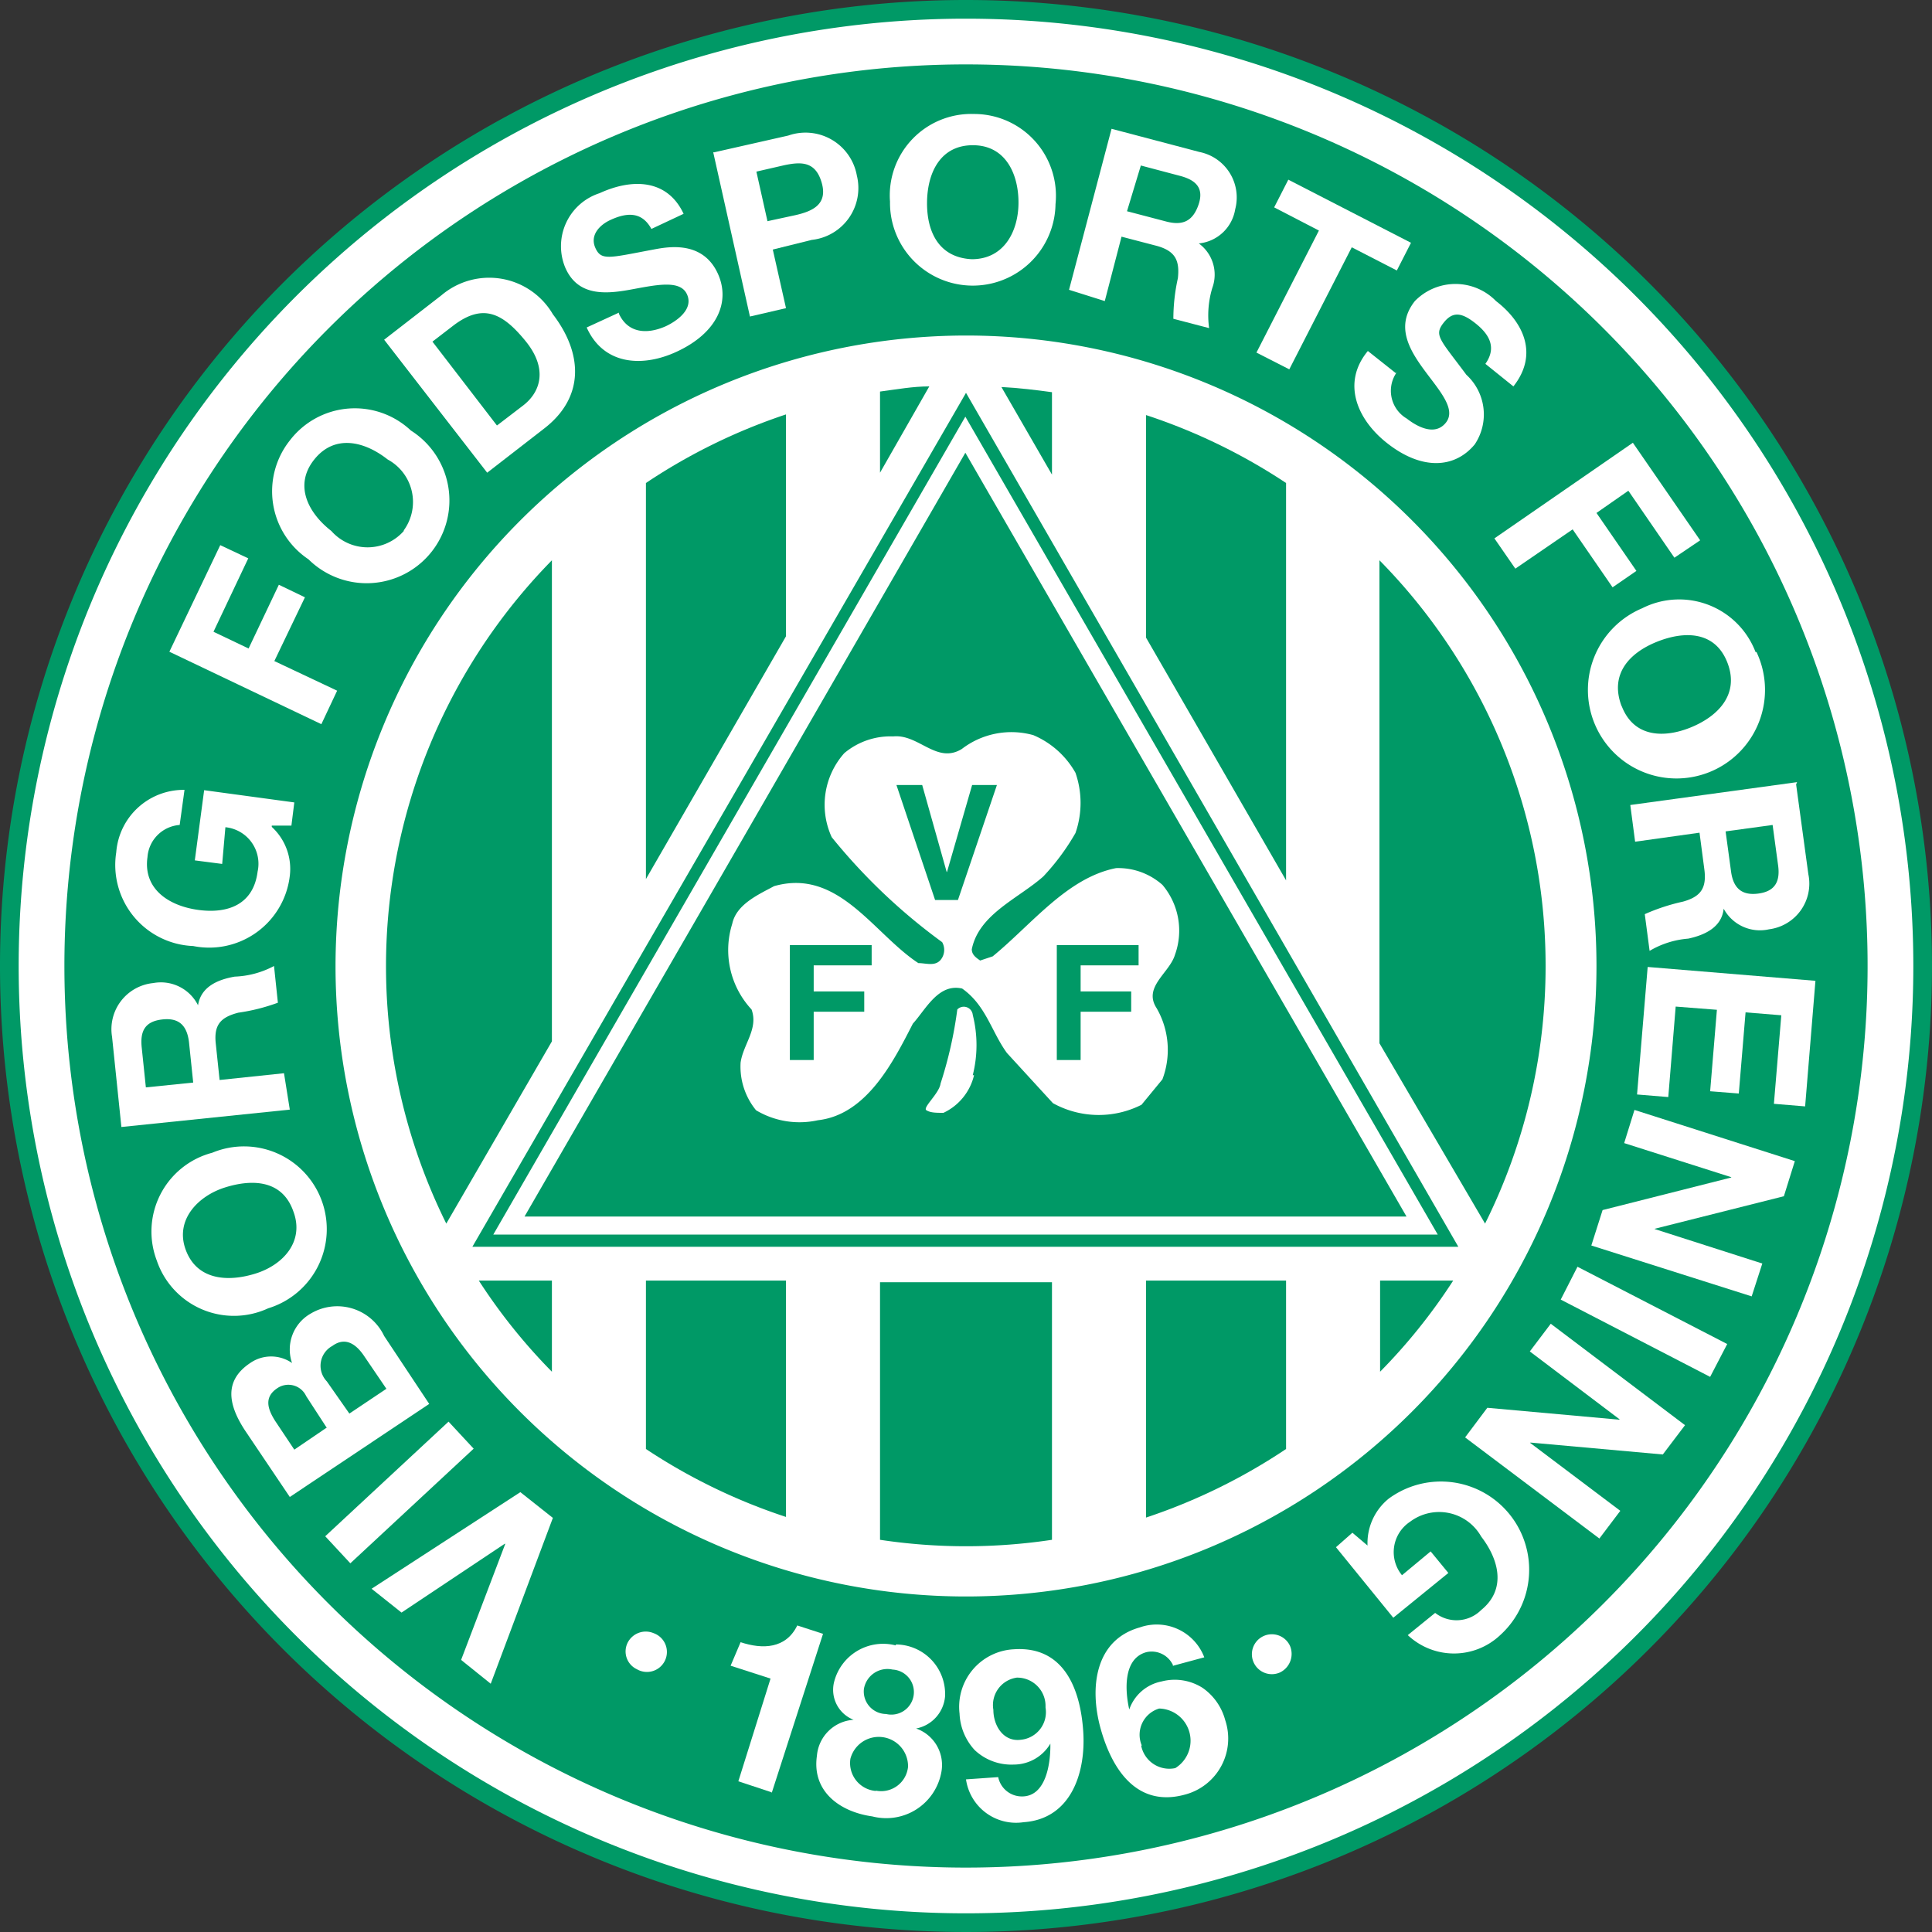
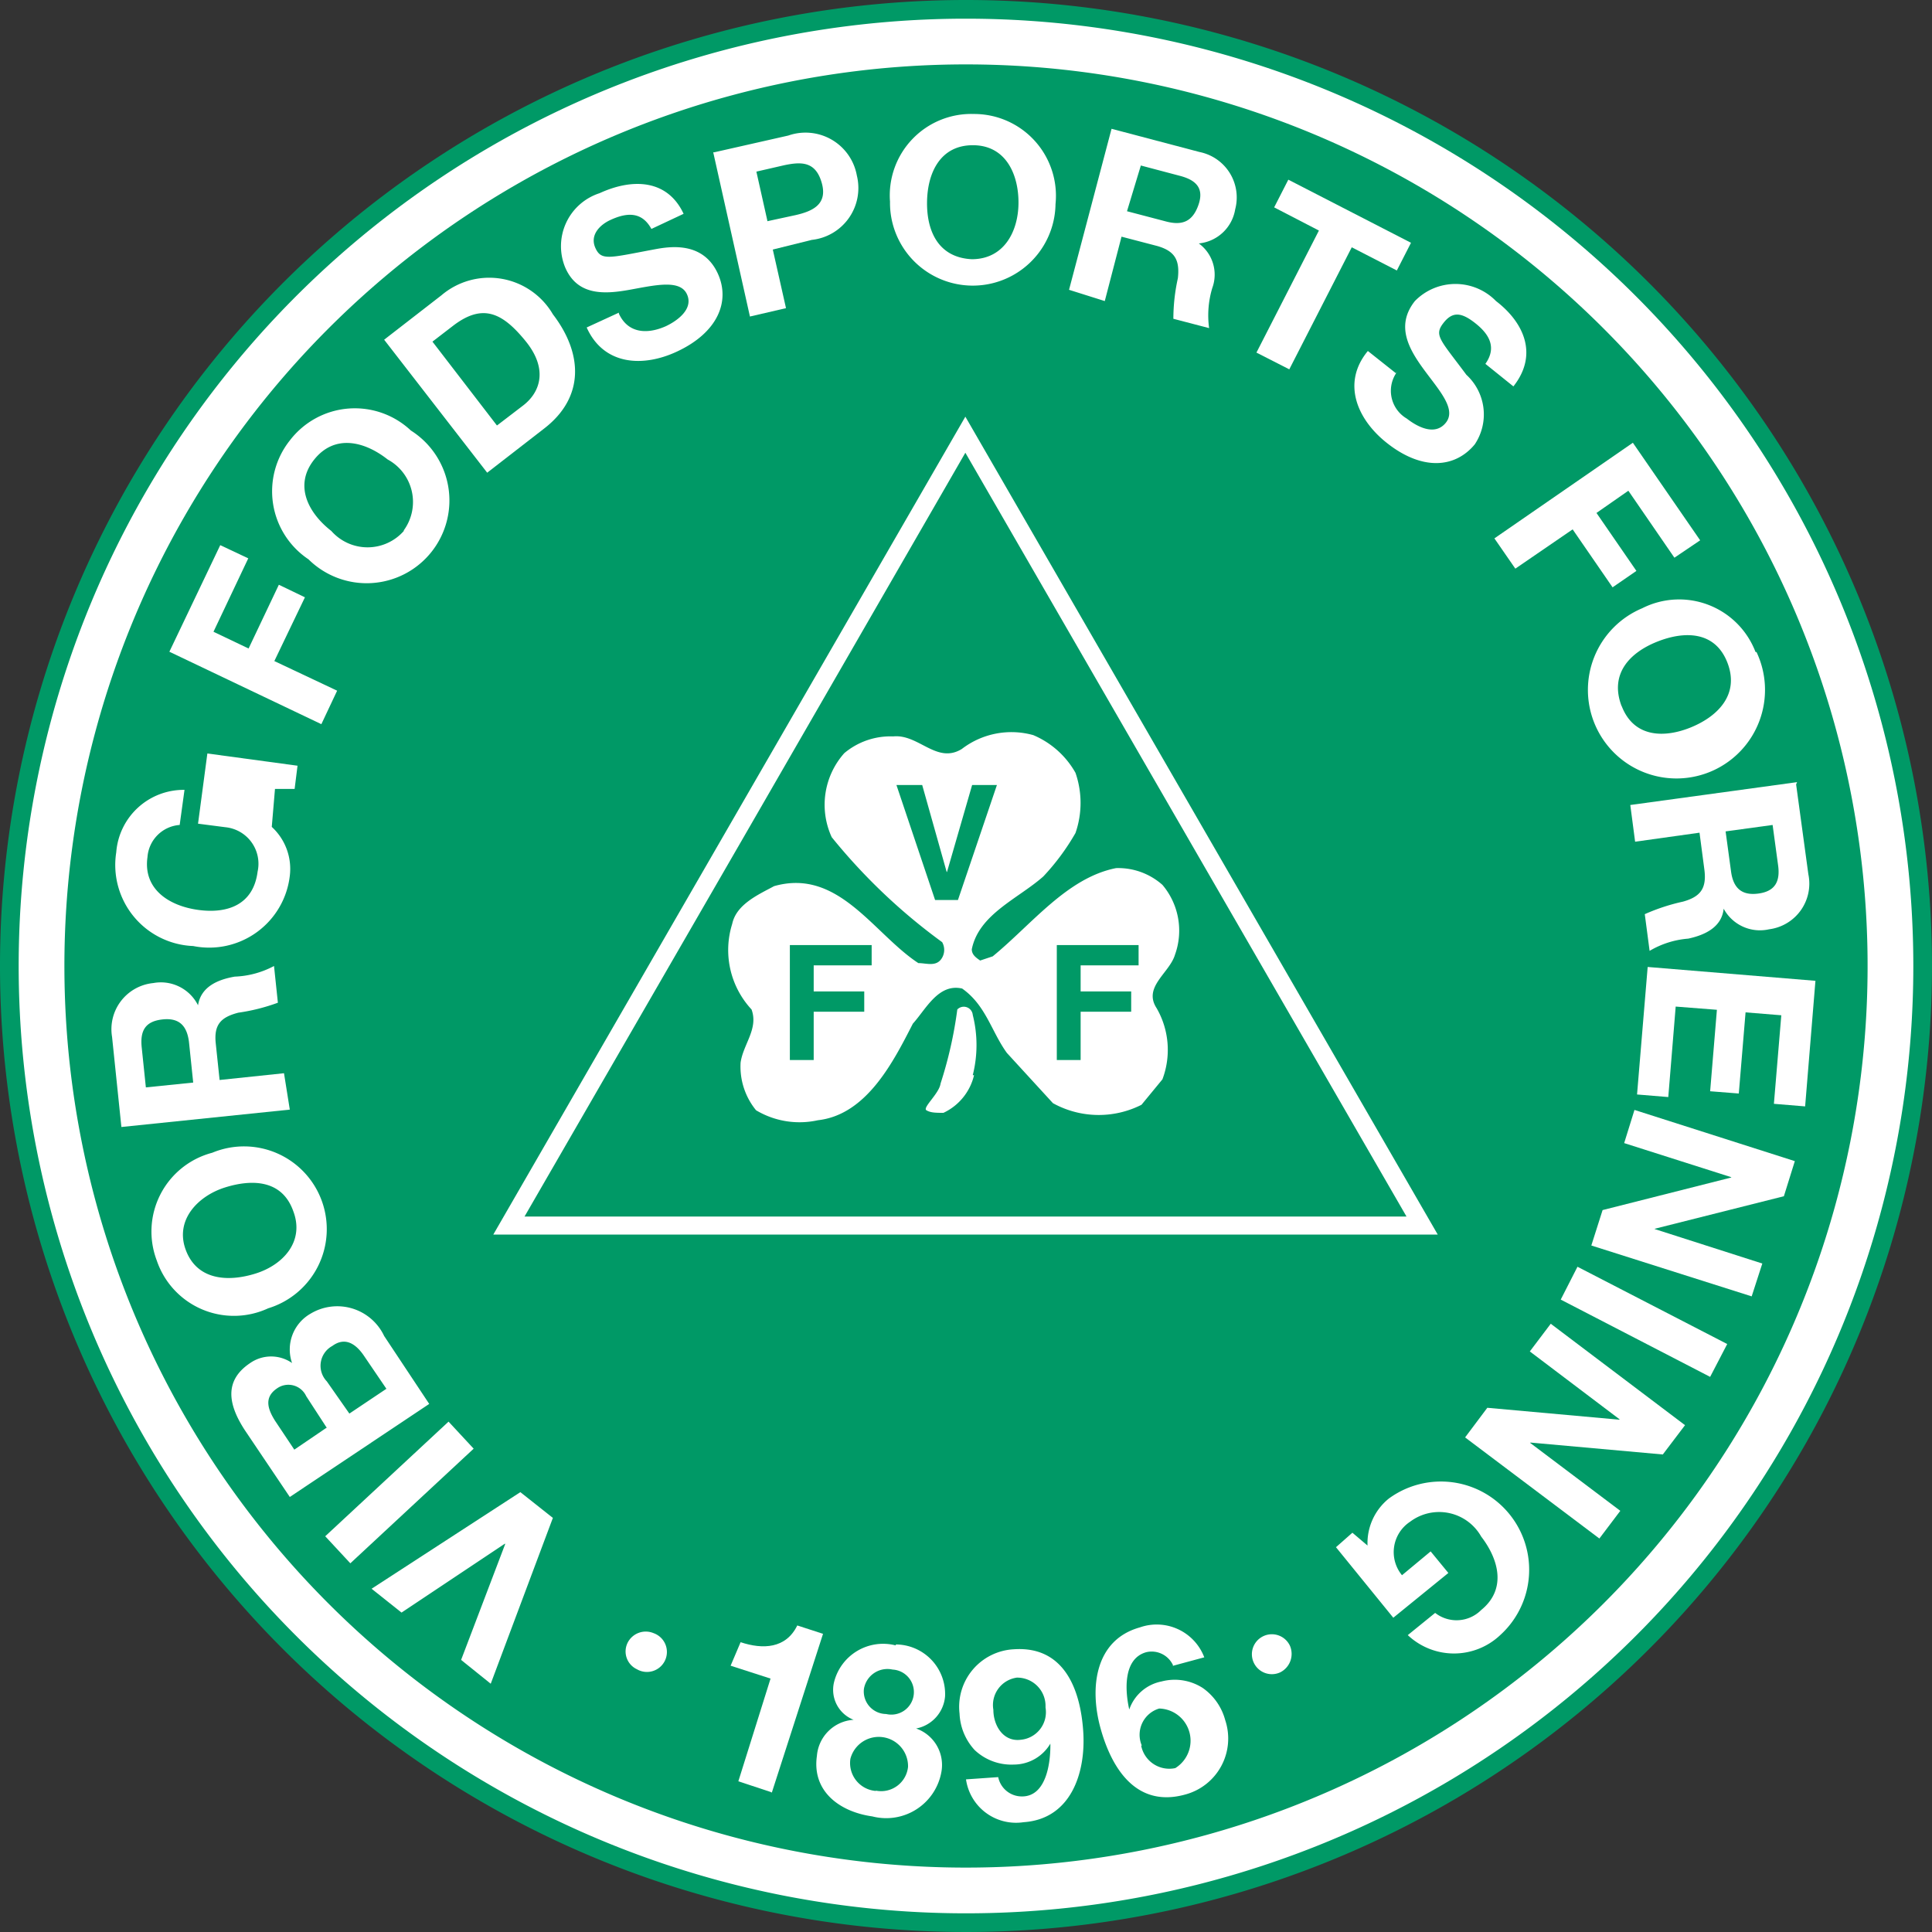
<svg xmlns="http://www.w3.org/2000/svg" width="60" height="60" viewBox="0 0 60 60">
  <rect x="0" y="0" width="60" height="60" fill="#333333" stroke="none" />
  <defs>
    <style>.cls-1{fill:#096;}.cls-1,.cls-2{fill-rule:evenodd;}.cls-2{fill:#fff;}</style>
  </defs>
  <g id="Viborg">
    <path class="cls-1" d="M60,30A30,30,0,1,1,30,0,30,30,0,0,1,60,30Z" />
    <path class="cls-2" d="M59.42,30A29.42,29.42,0,1,1,30,.58,29.42,29.42,0,0,1,59.42,30Z" />
    <path class="cls-1" d="M2,30A28,28,0,1,0,30,2,28,28,0,0,0,2,30Z" />
-     <path class="cls-2" d="M10.42,30A19.58,19.58,0,1,0,30,10.42,19.6,19.6,0,0,0,10.42,30Z" />
    <path class="cls-2" d="M19.78,51.84a.61.61,0,0,1-.29-.82.63.63,0,0,1,.81-.3.62.62,0,1,1-.52,1.12Z" />
    <polygon class="cls-2" points="16.16 46.34 17.17 47.14 15.24 52.29 14.32 51.55 15.69 47.95 15.68 47.94 12.47 50.08 11.54 49.34 16.16 46.34 16.16 46.34" />
    <polygon class="cls-2" points="10.88 48.55 10.1 47.71 13.93 44.15 14.71 44.99 10.88 48.55 10.88 48.55" />
    <path class="cls-2" d="M9,46.49,7.62,44.44c-.55-.83-.66-1.57.15-2.11a1.14,1.14,0,0,1,1.3,0,1.28,1.28,0,0,1,.57-1.53,1.61,1.61,0,0,1,2.29.69l1.4,2.11L9,46.49Zm3-3.36-.68-1c-.25-.38-.59-.63-1-.33a.7.7,0,0,0-.17,1.1l.7,1L12,43.13Zm-1.84,1.23-.65-1a.61.61,0,0,0-.91-.24c-.41.28-.28.65-.06,1l.6.9,1-.68Z" />
    <path class="cls-2" d="M4.87,39.15A2.53,2.53,0,0,1,6.59,35.8a2.57,2.57,0,1,1,1.74,4.83,2.53,2.53,0,0,1-3.46-1.48Zm4.24-1.53c-.35-1-1.31-1-2.13-.74s-1.56,1-1.21,1.94,1.31,1,2.17.73,1.52-1,1.17-1.93Z" />
    <path class="cls-2" d="M3.77,35,3.48,32.2a1.44,1.44,0,0,1,1.28-1.67,1.29,1.29,0,0,1,1.39.69h0c.09-.58.62-.8,1.14-.89A2.81,2.81,0,0,0,8.51,30l.12,1.14a6,6,0,0,1-1.23.31c-.54.14-.76.37-.7.95l.12,1.14,2-.21L9,34.46,3.77,35ZM6,33.62l-.13-1.25c-.06-.51-.3-.77-.83-.71s-.69.35-.64.86l.13,1.25L6,33.62Z" />
-     <path class="cls-2" d="M8.44,25.68A1.77,1.77,0,0,1,9,27.2a2.52,2.52,0,0,1-3,2.18,2.52,2.52,0,0,1-2.39-2.91,2.1,2.1,0,0,1,2.12-1.94l-.15,1.09a1.08,1.08,0,0,0-1,1c-.14,1,.68,1.52,1.59,1.64S7.87,28.09,8,27.07a1.14,1.14,0,0,0-1-1.38L6.9,26.83l-.85-.11.29-2.18,2.8.38-.09.72-.61,0Z" />
+     <path class="cls-2" d="M8.44,25.68A1.77,1.77,0,0,1,9,27.2a2.52,2.52,0,0,1-3,2.18,2.52,2.52,0,0,1-2.39-2.91,2.1,2.1,0,0,1,2.12-1.94l-.15,1.09a1.08,1.08,0,0,0-1,1c-.14,1,.68,1.52,1.59,1.64S7.87,28.09,8,27.07a1.14,1.14,0,0,0-1-1.38l-.85-.11.29-2.18,2.8.38-.09.72-.61,0Z" />
    <polygon class="cls-2" points="5.26 20.24 6.84 16.93 7.71 17.34 6.63 19.62 7.72 20.14 8.66 18.16 9.47 18.55 8.52 20.53 10.47 21.45 9.98 22.49 5.26 20.24 5.26 20.24" />
    <path class="cls-2" d="M9,13.68a2.54,2.54,0,0,1,3.76-.31,2.57,2.57,0,1,1-3.18,4A2.54,2.54,0,0,1,9,13.68Zm3.54,2.79a1.5,1.5,0,0,0-.5-2.2c-.71-.56-1.64-.8-2.28,0s-.19,1.66.53,2.22a1.5,1.5,0,0,0,2.25,0Z" />
    <path class="cls-2" d="M11.93,10.55l1.78-1.38a2.29,2.29,0,0,1,3.46.59c.92,1.2,1,2.56-.26,3.54l-1.78,1.38-3.2-4.13Zm3.51,2.66.81-.62c.53-.41.78-1.13.07-2S15,9.41,14.08,10.11l-.65.5,2,2.6Z" />
    <path class="cls-2" d="M19.22,9.74c.29.63.9.64,1.46.39.36-.17.87-.54.65-1s-1-.27-1.78-.13-1.62.19-2-.7A1.73,1.73,0,0,1,18.62,6c1-.46,2.1-.45,2.61.64l-1,.47c-.3-.55-.77-.51-1.27-.28-.33.15-.65.47-.47.87s.42.31,1.75.06c.39-.07,1.55-.35,2.05.73.4.87,0,1.84-1.27,2.43-1.05.49-2.27.43-2.8-.75l1-.46Z" />
    <path class="cls-2" d="M22.18,4.73l2.3-.52a1.62,1.62,0,0,1,2.13,1.24,1.62,1.62,0,0,1-1.4,2L24,7.75l.41,1.82-1.12.26-1.14-5.1Zm1.65,2.14.88-.19c.52-.12,1-.33.81-1s-.63-.66-1.16-.55l-.87.2.34,1.52Z" />
    <path class="cls-2" d="M30.25,3.54a2.54,2.54,0,0,1,2.53,2.8,2.57,2.57,0,1,1-5.14-.08,2.53,2.53,0,0,1,2.61-2.72Zm-.07,4.51c1,0,1.44-.86,1.45-1.73s-.37-1.8-1.4-1.81-1.43.86-1.44,1.77S29.15,8,30.18,8.05Z" />
    <path class="cls-2" d="M34.52,4l2.73.72a1.44,1.44,0,0,1,1.11,1.78,1.27,1.27,0,0,1-1.13,1.06h0a1.2,1.2,0,0,1,.42,1.38,2.94,2.94,0,0,0-.1,1.25l-1.11-.29a5.85,5.85,0,0,1,.14-1.26c.06-.55-.08-.84-.64-1l-1.11-.29-.52,2L33.2,9,34.52,4ZM35,6.56l1.22.32c.5.13.82,0,1-.52s-.08-.77-.58-.9l-1.21-.32L35,6.56Z" />
    <polygon class="cls-2" points="40.96 7.16 39.57 6.44 40.01 5.58 43.82 7.54 43.38 8.4 41.98 7.68 40.04 11.47 39.02 10.95 40.96 7.16 40.96 7.16" />
    <path class="cls-2" d="M43.4,11.53A1,1,0,0,0,43.69,13c.32.25.87.55,1.21.13s-.2-1-.67-1.64-.9-1.37-.29-2.14a1.76,1.76,0,0,1,2.52,0C47.31,10,47.79,11,47,12l-.87-.7c.36-.51.12-.92-.31-1.26s-.71-.38-1,0-.09.51.72,1.6a1.67,1.67,0,0,1,.26,2.16c-.61.74-1.64.83-2.75-.06-.9-.72-1.39-1.85-.57-2.84l.87.69Z" />
    <polygon class="cls-2" points="50.71 13.75 52.8 16.78 52 17.32 50.57 15.24 49.58 15.93 50.82 17.73 50.08 18.24 48.84 16.44 47.06 17.66 46.41 16.72 50.71 13.75 50.71 13.75" />
    <path class="cls-2" d="M54.55,20.25A2.75,2.75,0,1,1,51,18.89a2.54,2.54,0,0,1,3.52,1.36Zm-4.19,1.67c.38,1,1.34,1,2.15.67s1.52-1,1.14-2-1.34-1-2.19-.66-1.48,1-1.1,2Z" />
    <path class="cls-2" d="M55.78,24.36l.38,2.79a1.43,1.43,0,0,1-1.22,1.71,1.28,1.28,0,0,1-1.41-.64h0c-.06.58-.59.82-1.1.93a2.78,2.78,0,0,0-1.2.38l-.15-1.14A6.19,6.19,0,0,1,52.27,28c.53-.15.74-.4.66-1l-.15-1.14-2,.28-.15-1.14,5.18-.71Zm-2.19,1.46.17,1.25c.07.51.33.75.85.68s.68-.38.61-.88l-.17-1.25-1.46.2Z" />
    <polygon class="cls-2" points="56.38 30.46 56.06 34.36 55.09 34.28 55.32 31.53 54.21 31.44 54 33.96 53.11 33.89 53.32 31.36 52.04 31.26 51.81 34.07 50.84 33.99 51.17 30.03 56.38 30.46 56.38 30.46" />
    <polygon class="cls-2" points="55.74 36.06 55.4 37.15 51.39 38.16 51.39 38.17 54.73 39.24 54.4 40.26 49.42 38.68 49.77 37.58 53.76 36.57 53.77 36.56 50.44 35.5 50.76 34.47 55.74 36.06 55.74 36.06" />
    <polygon class="cls-2" points="53.64 41.74 53.11 42.76 48.47 40.36 48.99 39.34 53.64 41.74 53.64 41.74" />
    <polygon class="cls-2" points="52.33 44.26 51.64 45.17 47.53 44.8 47.52 44.81 50.32 46.92 49.67 47.78 45.5 44.64 46.19 43.72 50.29 44.09 50.3 44.08 47.51 41.97 48.16 41.11 52.33 44.26 52.33 44.26" />
    <path class="cls-2" d="M42.47,48a1.78,1.78,0,0,1,.66-1.46,2.74,2.74,0,0,1,3.46,4.24,2.09,2.09,0,0,1-2.87,0l.85-.69A1.08,1.08,0,0,0,46,50c.8-.65.54-1.58,0-2.28a1.5,1.5,0,0,0-2.21-.46,1.13,1.13,0,0,0-.25,1.66l.89-.74.55.67-1.71,1.39-1.78-2.19L42,47.6l.46.39Z" />
    <path class="cls-2" d="M39.75,51.94a.62.62,0,1,1,.31-.83.64.64,0,0,1-.31.83Z" />
    <path class="cls-2" d="M23.93,55.65l-1-.33,1-3.19-1.24-.4L23,51c.69.23,1.41.2,1.76-.52l.8.26-1.59,4.93Z" />
    <path class="cls-2" d="M27.82,51.07a1.54,1.54,0,0,1,1.53,1.61,1.11,1.11,0,0,1-.9,1v0h0a1.2,1.2,0,0,1,.78,1.38,1.74,1.74,0,0,1-2.14,1.35c-1-.14-1.88-.77-1.72-1.88a1.22,1.22,0,0,1,1.14-1.12v0a1,1,0,0,1-.61-1.16,1.57,1.57,0,0,1,1.92-1.15Zm-.62,4.54a.84.84,0,0,0,1-.74.91.91,0,0,0-1.79-.25.87.87,0,0,0,.79,1Zm.32-2.38a.7.7,0,1,0,.2-1.38.74.74,0,0,0-.89.6.7.7,0,0,0,.69.78Z" />
    <path class="cls-2" d="M31,55.19a.75.75,0,0,0,.74.6c.76,0,.89-1.06.88-1.64h0a1.32,1.32,0,0,1-1.13.65,1.66,1.66,0,0,1-1.22-.45,1.77,1.77,0,0,1-.47-1.13,1.79,1.79,0,0,1,1.68-2c1.56-.11,2.07,1.23,2.16,2.54s-.39,2.73-1.85,2.83A1.57,1.57,0,0,1,30,55.26l1-.07ZM32.47,53a.88.88,0,0,0-.89-.9.86.86,0,0,0-.73,1c0,.49.31,1,.85.93a.86.86,0,0,0,.77-1Z" />
    <path class="cls-2" d="M36.44,51.74a.73.73,0,0,0-.84-.43c-.73.2-.66,1.21-.53,1.78h0a1.33,1.33,0,0,1,1-.87,1.61,1.61,0,0,1,1.28.2,1.78,1.78,0,0,1,.7,1,1.8,1.8,0,0,1-1.24,2.31c-1.51.42-2.28-.79-2.63-2.05S34,50.93,35.4,50.54a1.58,1.58,0,0,1,2,.93l-1,.27Zm-1,2.47a.89.89,0,0,0,1.06.7A1,1,0,0,0,36,53.06a.85.85,0,0,0-.54,1.15Z" />
    <path class="cls-1" d="M39.94,15a18.06,18.06,0,0,0-4.35-2.11V19.8l4.35,7.54V15Z" />
    <path class="cls-1" d="M35.59,47.13A18.06,18.06,0,0,0,39.94,45V39.77H35.59v7.36Z" />
    <path class="cls-1" d="M48,30a17.94,17.94,0,0,0-5.16-12.6v15L46.12,38A17.93,17.93,0,0,0,48,30Z" />
    <path class="cls-1" d="M42.86,42.6a17.71,17.71,0,0,0,2.27-2.83H42.86V42.6Z" />
    <path class="cls-1" d="M32.67,12.18c-.51-.07-1-.13-1.57-.16l1.57,2.72V12.18Z" />
    <path class="cls-1" d="M27.33,12.18v2.5L28.86,12c-.51,0-1,.09-1.53.16Z" />
    <path class="cls-1" d="M27.33,47.82a17.92,17.92,0,0,0,5.34,0v-8H27.33v8Z" />
    <path class="cls-1" d="M20.06,45a18.06,18.06,0,0,0,4.35,2.11V39.77H20.06V45Z" />
    <path class="cls-1" d="M24.41,12.87A18.06,18.06,0,0,0,20.06,15v12.3l4.35-7.54V12.87Z" />
    <path class="cls-1" d="M17.14,17.4A18,18,0,0,0,13.86,38l3.28-5.66V17.4Z" />
-     <path class="cls-1" d="M17.14,42.6V39.77H14.87a17.71,17.71,0,0,0,2.27,2.83Z" />
    <path class="cls-1" d="M30,12.2,45.29,38.72H14.67L30,12.2Z" />
    <polygon class="cls-2" points="15.32 38.34 44.65 38.34 29.98 12.94 15.32 38.34 15.32 38.34" />
    <polygon class="cls-1" points="29.98 14.06 36.83 25.92 43.68 37.78 29.98 37.78 16.29 37.78 23.14 25.92 29.98 14.06 29.98 14.06" />
    <path class="cls-2" d="M33.4,24a2.85,2.85,0,0,1,0,1.87,7.11,7.11,0,0,1-1,1.35c-.78.69-2,1.17-2.22,2.26,0,.17.13.26.26.35l.39-.13c1.22-1,2.31-2.44,3.83-2.74a2.07,2.07,0,0,1,1.44.52,2.2,2.2,0,0,1,.39,2.17c-.17.57-1,1-.57,1.66a2.59,2.59,0,0,1,.18,2.21l-.65.79a2.94,2.94,0,0,1-2.75-.05l-1.43-1.56c-.48-.66-.65-1.48-1.39-2-.74-.17-1.13.65-1.53,1.09-.6,1.17-1.43,2.83-2.95,3a2.63,2.63,0,0,1-1.92-.31A2.14,2.14,0,0,1,23,33c.08-.57.56-1.05.34-1.65a2.71,2.71,0,0,1-.6-2.66c.13-.61.82-.91,1.3-1.17,2-.57,3.09,1.48,4.48,2.39.26,0,.57.13.74-.17a.49.49,0,0,0,0-.48A18.18,18.18,0,0,1,25.83,26a2.41,2.41,0,0,1,.39-2.61,2.23,2.23,0,0,1,1.52-.52c.79-.08,1.35.87,2.13.39a2.53,2.53,0,0,1,2.22-.43A2.72,2.72,0,0,1,33.4,24Z" />
    <path class="cls-2" d="M30.25,33.39a1.73,1.73,0,0,1-.95,1.17c-.22,0-.4,0-.53-.08s.4-.52.44-.83a12.86,12.86,0,0,0,.52-2.3.28.28,0,0,1,.48.17,3.82,3.82,0,0,1,0,1.87Z" />
    <polygon class="cls-1" points="30.19 24.38 30.96 24.38 29.75 27.95 29.04 27.95 27.84 24.38 28.64 24.38 29.4 27.08 29.41 27.08 30.19 24.38 30.19 24.38" />
    <polygon class="cls-1" points="25.27 32.92 24.53 32.92 24.53 29.35 27.07 29.35 27.07 29.98 25.27 29.98 25.27 30.79 26.84 30.79 26.84 31.42 25.27 31.42 25.27 32.92 25.27 32.92" />
    <polygon class="cls-1" points="33.56 32.92 32.82 32.92 32.82 29.35 35.36 29.35 35.36 29.98 33.56 29.98 33.56 30.79 35.13 30.79 35.13 31.42 33.56 31.42 33.56 32.92 33.56 32.92" />
  </g>
</svg>